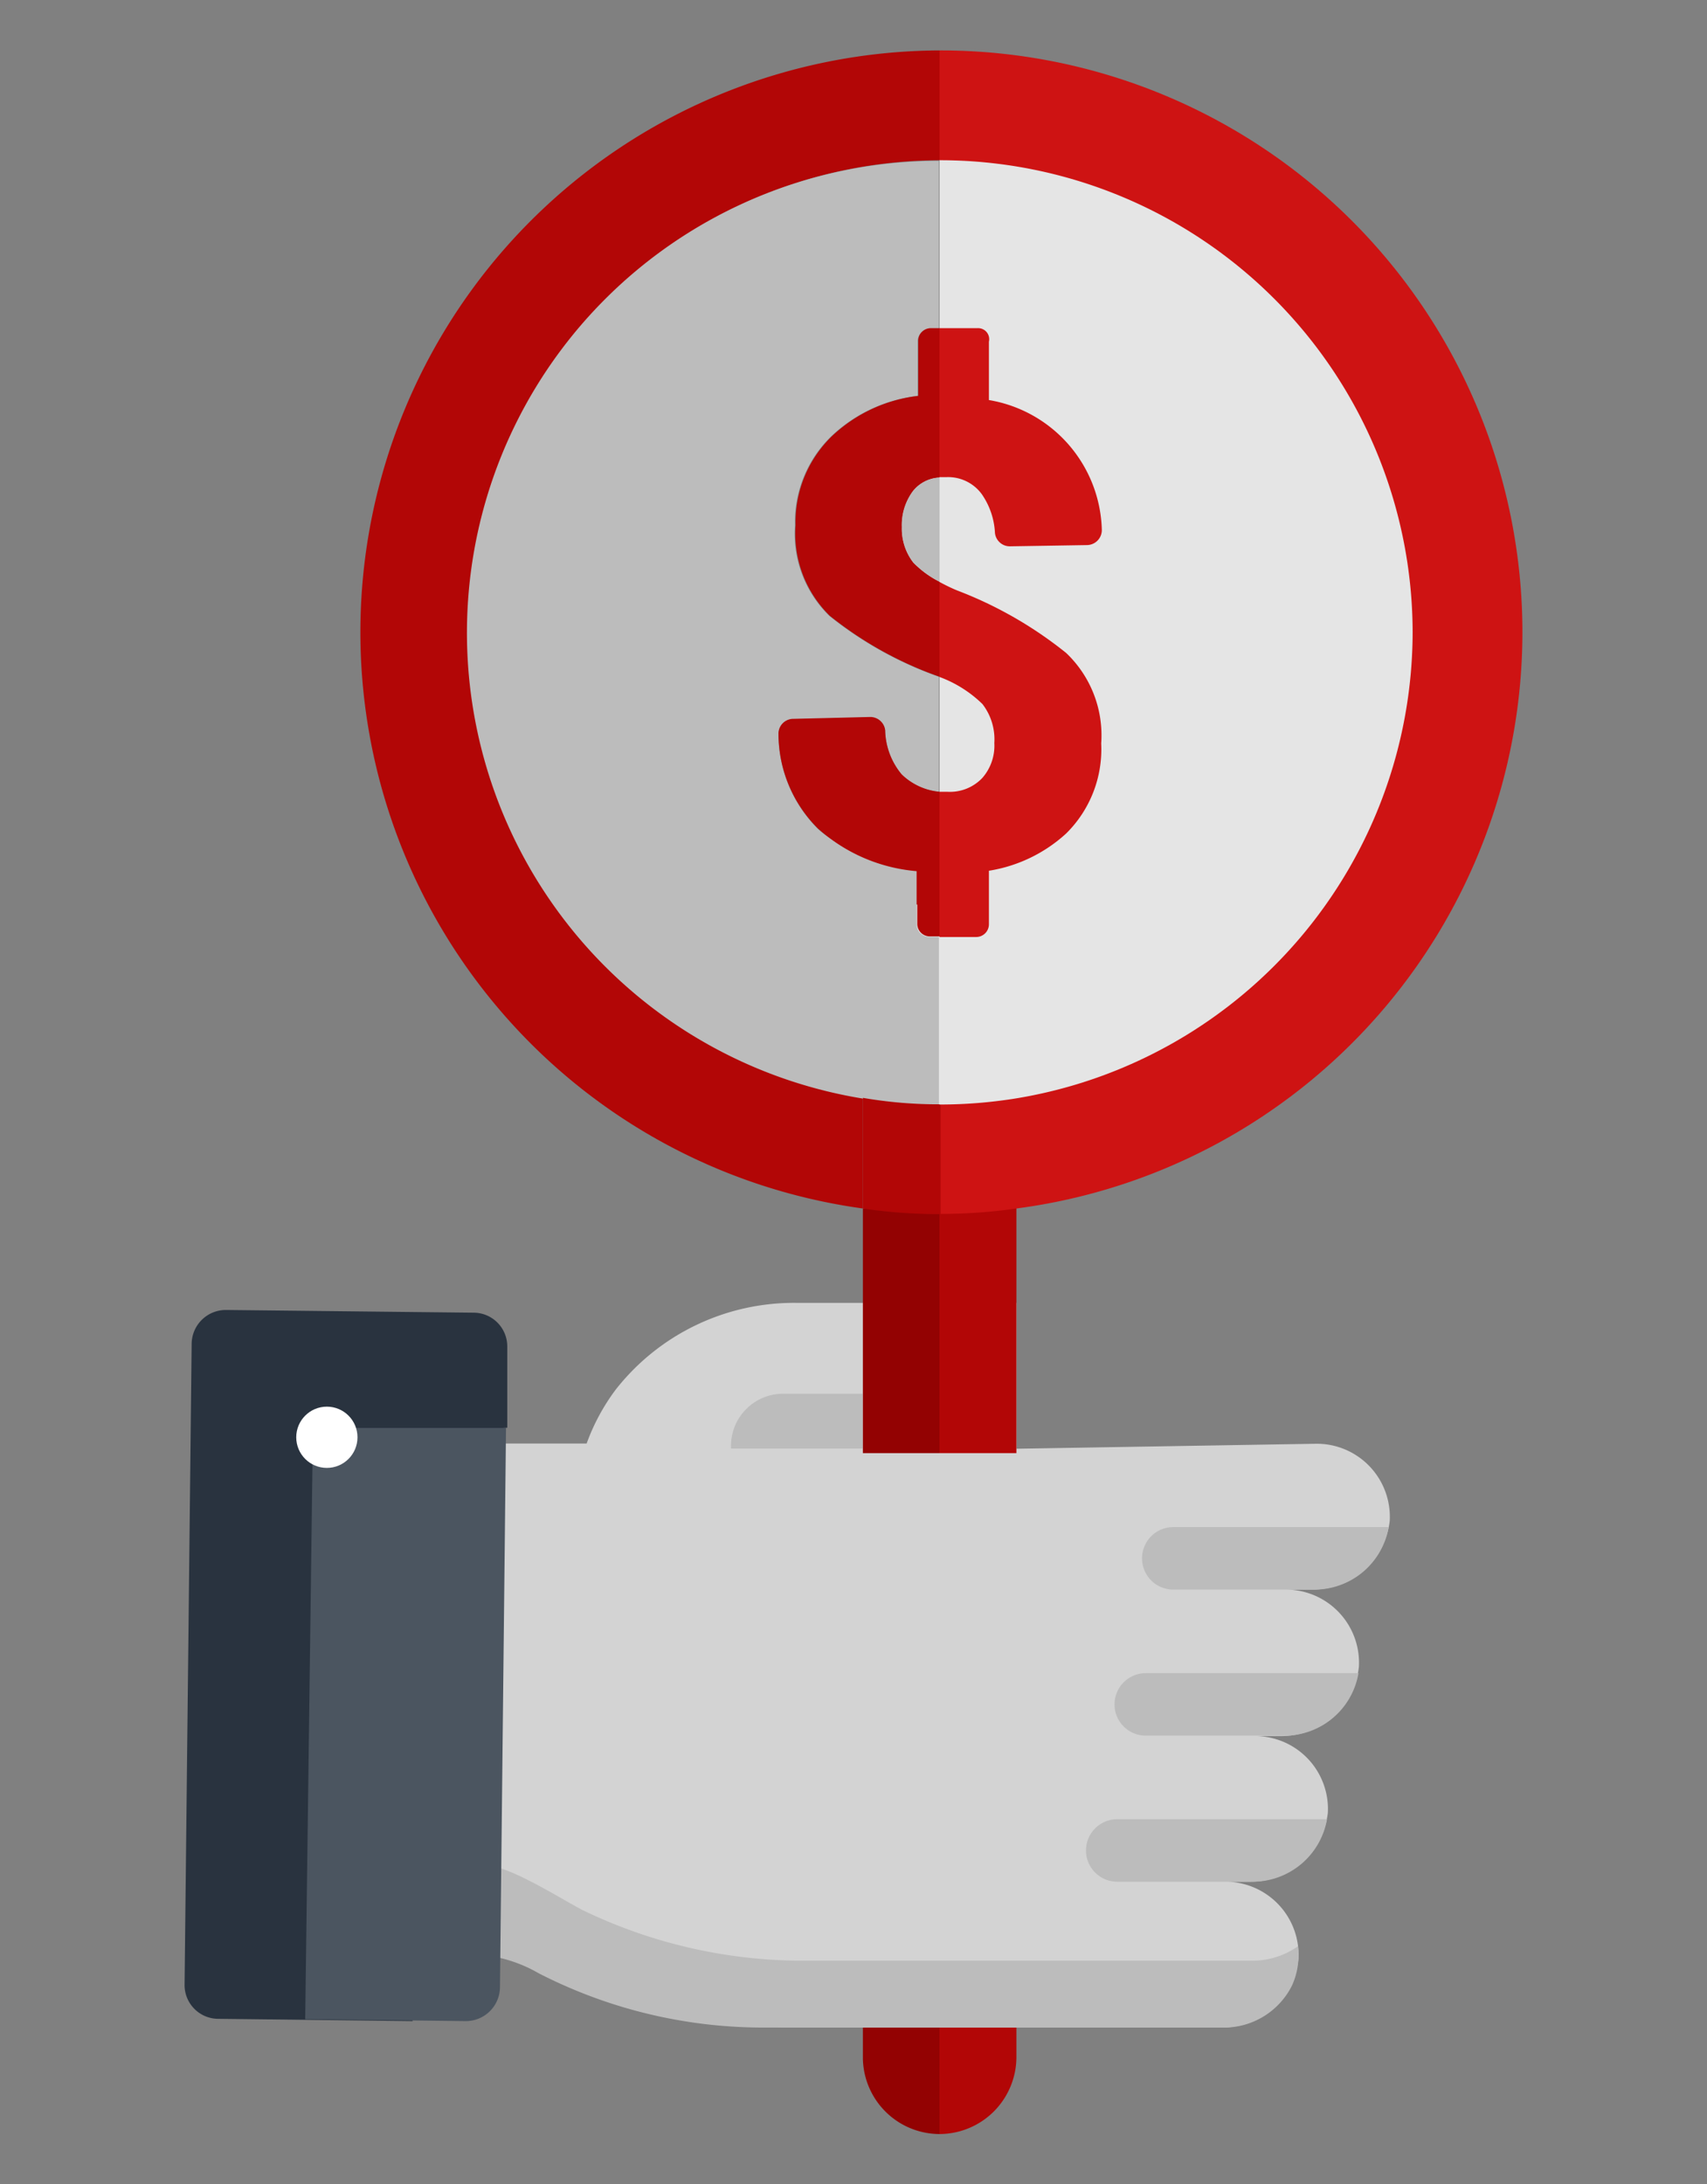
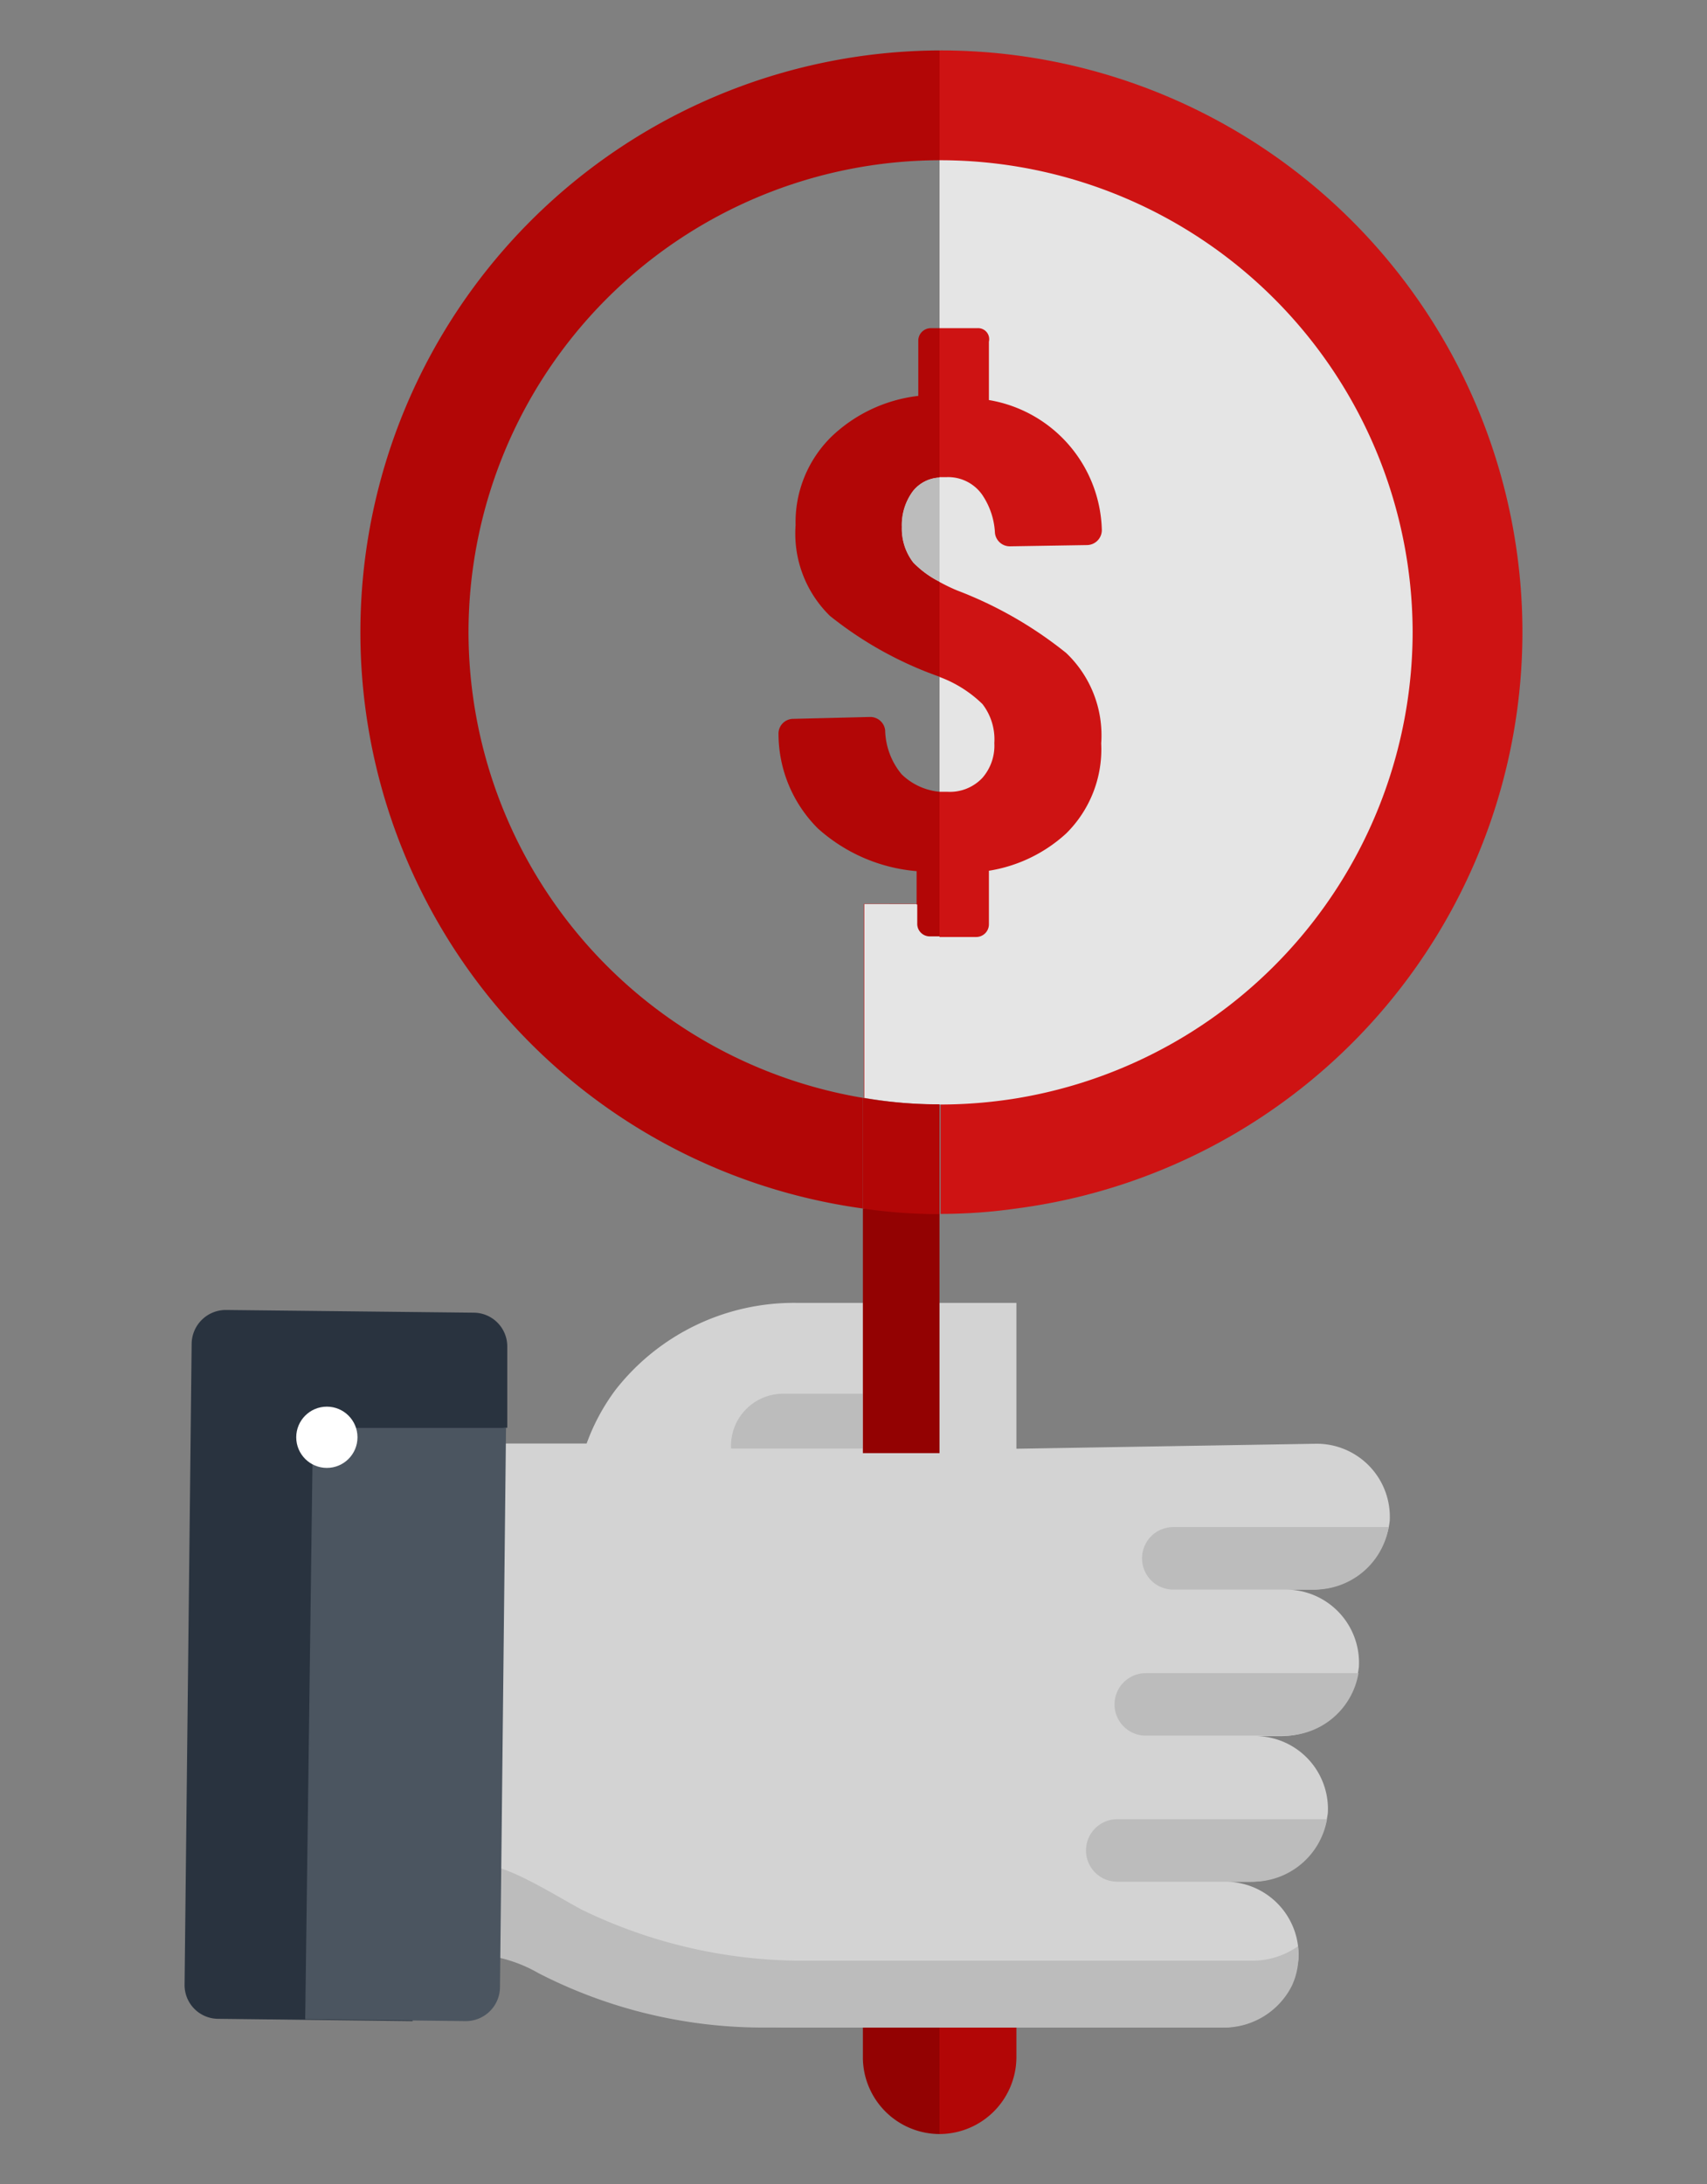
<svg xmlns="http://www.w3.org/2000/svg" id="Layer_1" data-name="Layer 1" viewBox="0 0 81.94 104.83">
  <rect x="0" y="0" width="81.94" height="104.83" fill="#808080" stroke="none" />
  <defs>
    <style>.cls-1{fill:#b20606;}.cls-2{fill:#930202;}.cls-3{fill:#d3d3d3;}.cls-4{fill:#bcbcbc;}.cls-5{fill:#29333f;}.cls-6{fill:#4b5560;}.cls-7{fill:#fff;}.cls-8{fill:#ce1313;}.cls-9{fill:#e5e5e5;}</style>
  </defs>
  <title>pagina-ajudaArtboard 11 copy 4</title>
  <path class="cls-1" d="M48.79,71.32V98.73a3.7,3.7,0,0,1-3.69,3.69V69.74H41.78a3.67,3.67,0,0,1,6.64,0A3.4,3.4,0,0,1,48.79,71.32Z" />
  <path class="cls-2" d="M45.1,69.74v32.68a3.69,3.69,0,0,1-3.68-3.69V71.32a3.52,3.52,0,0,1,.36-1.58Z" />
  <path class="cls-3" d="M23,93.81c-4.78-2.16-12.26-5.49-12.26-12.26h0A12.26,12.26,0,0,1,23,69.28h5.16a9.93,9.93,0,0,1,1.39-2.58,10.87,10.87,0,0,1,8.72-4.17H48.79v7l14.42-.24A3.51,3.51,0,0,1,66.71,73,3.74,3.74,0,0,1,63,76.29H61.73A3.51,3.51,0,0,1,65.23,80a3.74,3.74,0,0,1-3.7,3.32H60.24A3.5,3.5,0,0,1,63.74,87,3.74,3.74,0,0,1,60,90.31H58.83A3.51,3.51,0,0,1,62.33,94a3.74,3.74,0,0,1-3.7,3.31H38a25.72,25.72,0,0,1-11.6-3A4.88,4.88,0,0,0,23,93.81Z" />
  <path class="cls-4" d="M23.5,89.55c-3.38-.3-8.74-2.29-10.49-6.93a1.13,1.13,0,0,0-1.14-.74h0a1.11,1.11,0,0,0-1,1.27A12.25,12.25,0,0,0,23,93.81a6.78,6.78,0,0,1,2.85.89,23.6,23.6,0,0,0,10.8,2.61h22a3.65,3.65,0,0,0,3.36-2,3.42,3.42,0,0,0,.29-1.9,3.78,3.78,0,0,1-2.16.69H38.34a24.3,24.3,0,0,1-10.42-2.45C26.72,91,24.55,89.64,23.5,89.55Z" />
  <path class="cls-4" d="M53.63,87.31a1.5,1.5,0,1,0,0,3h6.46a3.62,3.62,0,0,0,3.61-3Z" />
  <path class="cls-4" d="M55,80.3a1.5,1.5,0,0,0,0,3h6.61a3.6,3.6,0,0,0,3.6-3Z" />
  <path class="cls-4" d="M56.32,73.29a1.5,1.5,0,0,0,0,3h6.74a3.61,3.61,0,0,0,3.6-3Z" />
  <path class="cls-4" d="M37.59,66.89h3.82a0,0,0,0,1,0,0v2.63a0,0,0,0,1,0,0H35.09a0,0,0,0,1,0,0v-.13A2.5,2.5,0,0,1,37.59,66.89Z" />
  <path class="cls-5" d="M19.81,97l-9.34-.11a1.62,1.62,0,0,1-1.61-1.64L9.2,64.48a1.64,1.64,0,0,1,1.65-1.61l11.9.13a1.62,1.62,0,0,1,1.6,1.65l0,3.87-6,.41c-2.06,0-2,1-2.06,3.1Z" />
  <path class="cls-6" d="M22.37,97l-7.72-.09L15,70.2a1.7,1.7,0,0,1,1.7-1.67h7.59L24,95.37A1.64,1.64,0,0,1,22.37,97Z" />
  <circle class="cls-7" cx="15.69" cy="68.98" r="1.47" />
-   <path class="cls-1" d="M48.79,43.39V69.74H45.1V53a21.34,21.34,0,0,1-3.68-.32v-9.3Z" />
  <path class="cls-8" d="M73.08,30.35A27.91,27.91,0,0,1,48.79,58a25.78,25.78,0,0,1-3.64.26h0V53a21.34,21.34,0,0,1-3.68-.32v-9.3H45.1V27.93A4.72,4.72,0,0,1,43.84,27a2.66,2.66,0,0,1-.55-1.71,2.73,2.73,0,0,1,.53-1.72,1.73,1.73,0,0,1,1.28-.66V2.42h0A27.93,27.93,0,0,1,73.08,30.35Z" />
  <path class="cls-9" d="M67.81,30.35a22.71,22.71,0,0,1-19,22.36,23,23,0,0,1-3.64.3h0a21.34,21.34,0,0,1-3.68-.32v-9.3H45.1V27.93A4.72,4.72,0,0,1,43.84,27a2.66,2.66,0,0,1-.55-1.71,2.73,2.73,0,0,1,.53-1.72,1.73,1.73,0,0,1,1.28-.66V7.69h0A22.69,22.69,0,0,1,67.81,30.35Z" />
  <path class="cls-8" d="M45.42,22.9l-.32,0V15.75h1.82a.53.53,0,0,1,.55.65v2.8a6.49,6.49,0,0,1,5.42,6.22.72.72,0,0,1-.71.74l-3.68.06a.72.72,0,0,1-.74-.64,3.56,3.56,0,0,0-.63-1.86A2,2,0,0,0,45.42,22.9Z" />
  <path class="cls-2" d="M45.1,53.93V69.74H41.42V58C42.62,58.19,43.85,53.93,45.1,53.93Z" />
  <path class="cls-1" d="M22.49,30.35A22.69,22.69,0,0,0,41.42,52.69V58A27.92,27.92,0,0,1,45.1,2.42V7.69A22.67,22.67,0,0,0,22.49,30.35Z" />
-   <path class="cls-4" d="M39.92,20.92a5.75,5.75,0,0,0-1.76,4.29,5.52,5.52,0,0,0,1.65,4.35,17.93,17.93,0,0,0,5.26,2.92h0V38a3,3,0,0,1-1.79-.82,3.42,3.42,0,0,1-.79-2.11.72.72,0,0,0-.74-.64l-3.67.09a.71.71,0,0,0-.71.74,6.42,6.42,0,0,0,1.89,4.52c1.26,1.16,3.92,1.84,5.81,2.05v1.58H44v.94a.6.6,0,0,0,.6.61h.47v9l-3.68-1.24a22.65,22.65,0,0,1,3.68-45v8.06h-.42a.6.6,0,0,0-.6.6V19A7.24,7.24,0,0,0,39.92,20.92Z" />
  <path class="cls-1" d="M43.82,23.58a2.73,2.73,0,0,0-.53,1.72A2.66,2.66,0,0,0,43.84,27a4.72,4.72,0,0,0,1.26.92v4.56h0a17.93,17.93,0,0,1-5.26-2.92,5.52,5.52,0,0,1-1.65-4.35,5.75,5.75,0,0,1,1.76-4.29A7.24,7.24,0,0,1,44.08,19V16.35a.6.6,0,0,1,.6-.6h.42v7.17A1.73,1.73,0,0,0,43.82,23.58Z" />
  <path class="cls-4" d="M45.1,22.92v5A4.72,4.72,0,0,1,43.84,27a2.66,2.66,0,0,1-.55-1.71,2.73,2.73,0,0,1,.53-1.72A1.73,1.73,0,0,1,45.1,22.92Z" />
  <path class="cls-1" d="M45.1,38v5.41H44V41.81a8.1,8.1,0,0,1-4.74-2.05,6.42,6.42,0,0,1-1.89-4.52.71.71,0,0,1,.71-.74l3.67-.09a.72.72,0,0,1,.74.64,3.42,3.42,0,0,0,.79,2.11A3,3,0,0,0,45.1,38Z" />
  <path class="cls-1" d="M45.1,43.39v1.55h-.47a.6.6,0,0,1-.6-.61v-.94Z" />
  <path class="cls-8" d="M52.86,35.68A5.68,5.68,0,0,1,51.18,40a7.15,7.15,0,0,1-3.71,1.79v2.57a.61.61,0,0,1-.61.61H45.1V38l.37,0a2.14,2.14,0,0,0,1.69-.67,2.35,2.35,0,0,0,.57-1.67,2.77,2.77,0,0,0-.57-1.87,5.85,5.85,0,0,0-2.06-1.3V27.93a8.46,8.46,0,0,0,.85.41,19.31,19.31,0,0,1,5.23,3A5.45,5.45,0,0,1,52.86,35.68Z" />
  <path class="cls-1" d="M45.1,53v5.27A24.81,24.81,0,0,1,41.42,58V52.69A21.34,21.34,0,0,0,45.1,53Z" />
</svg>